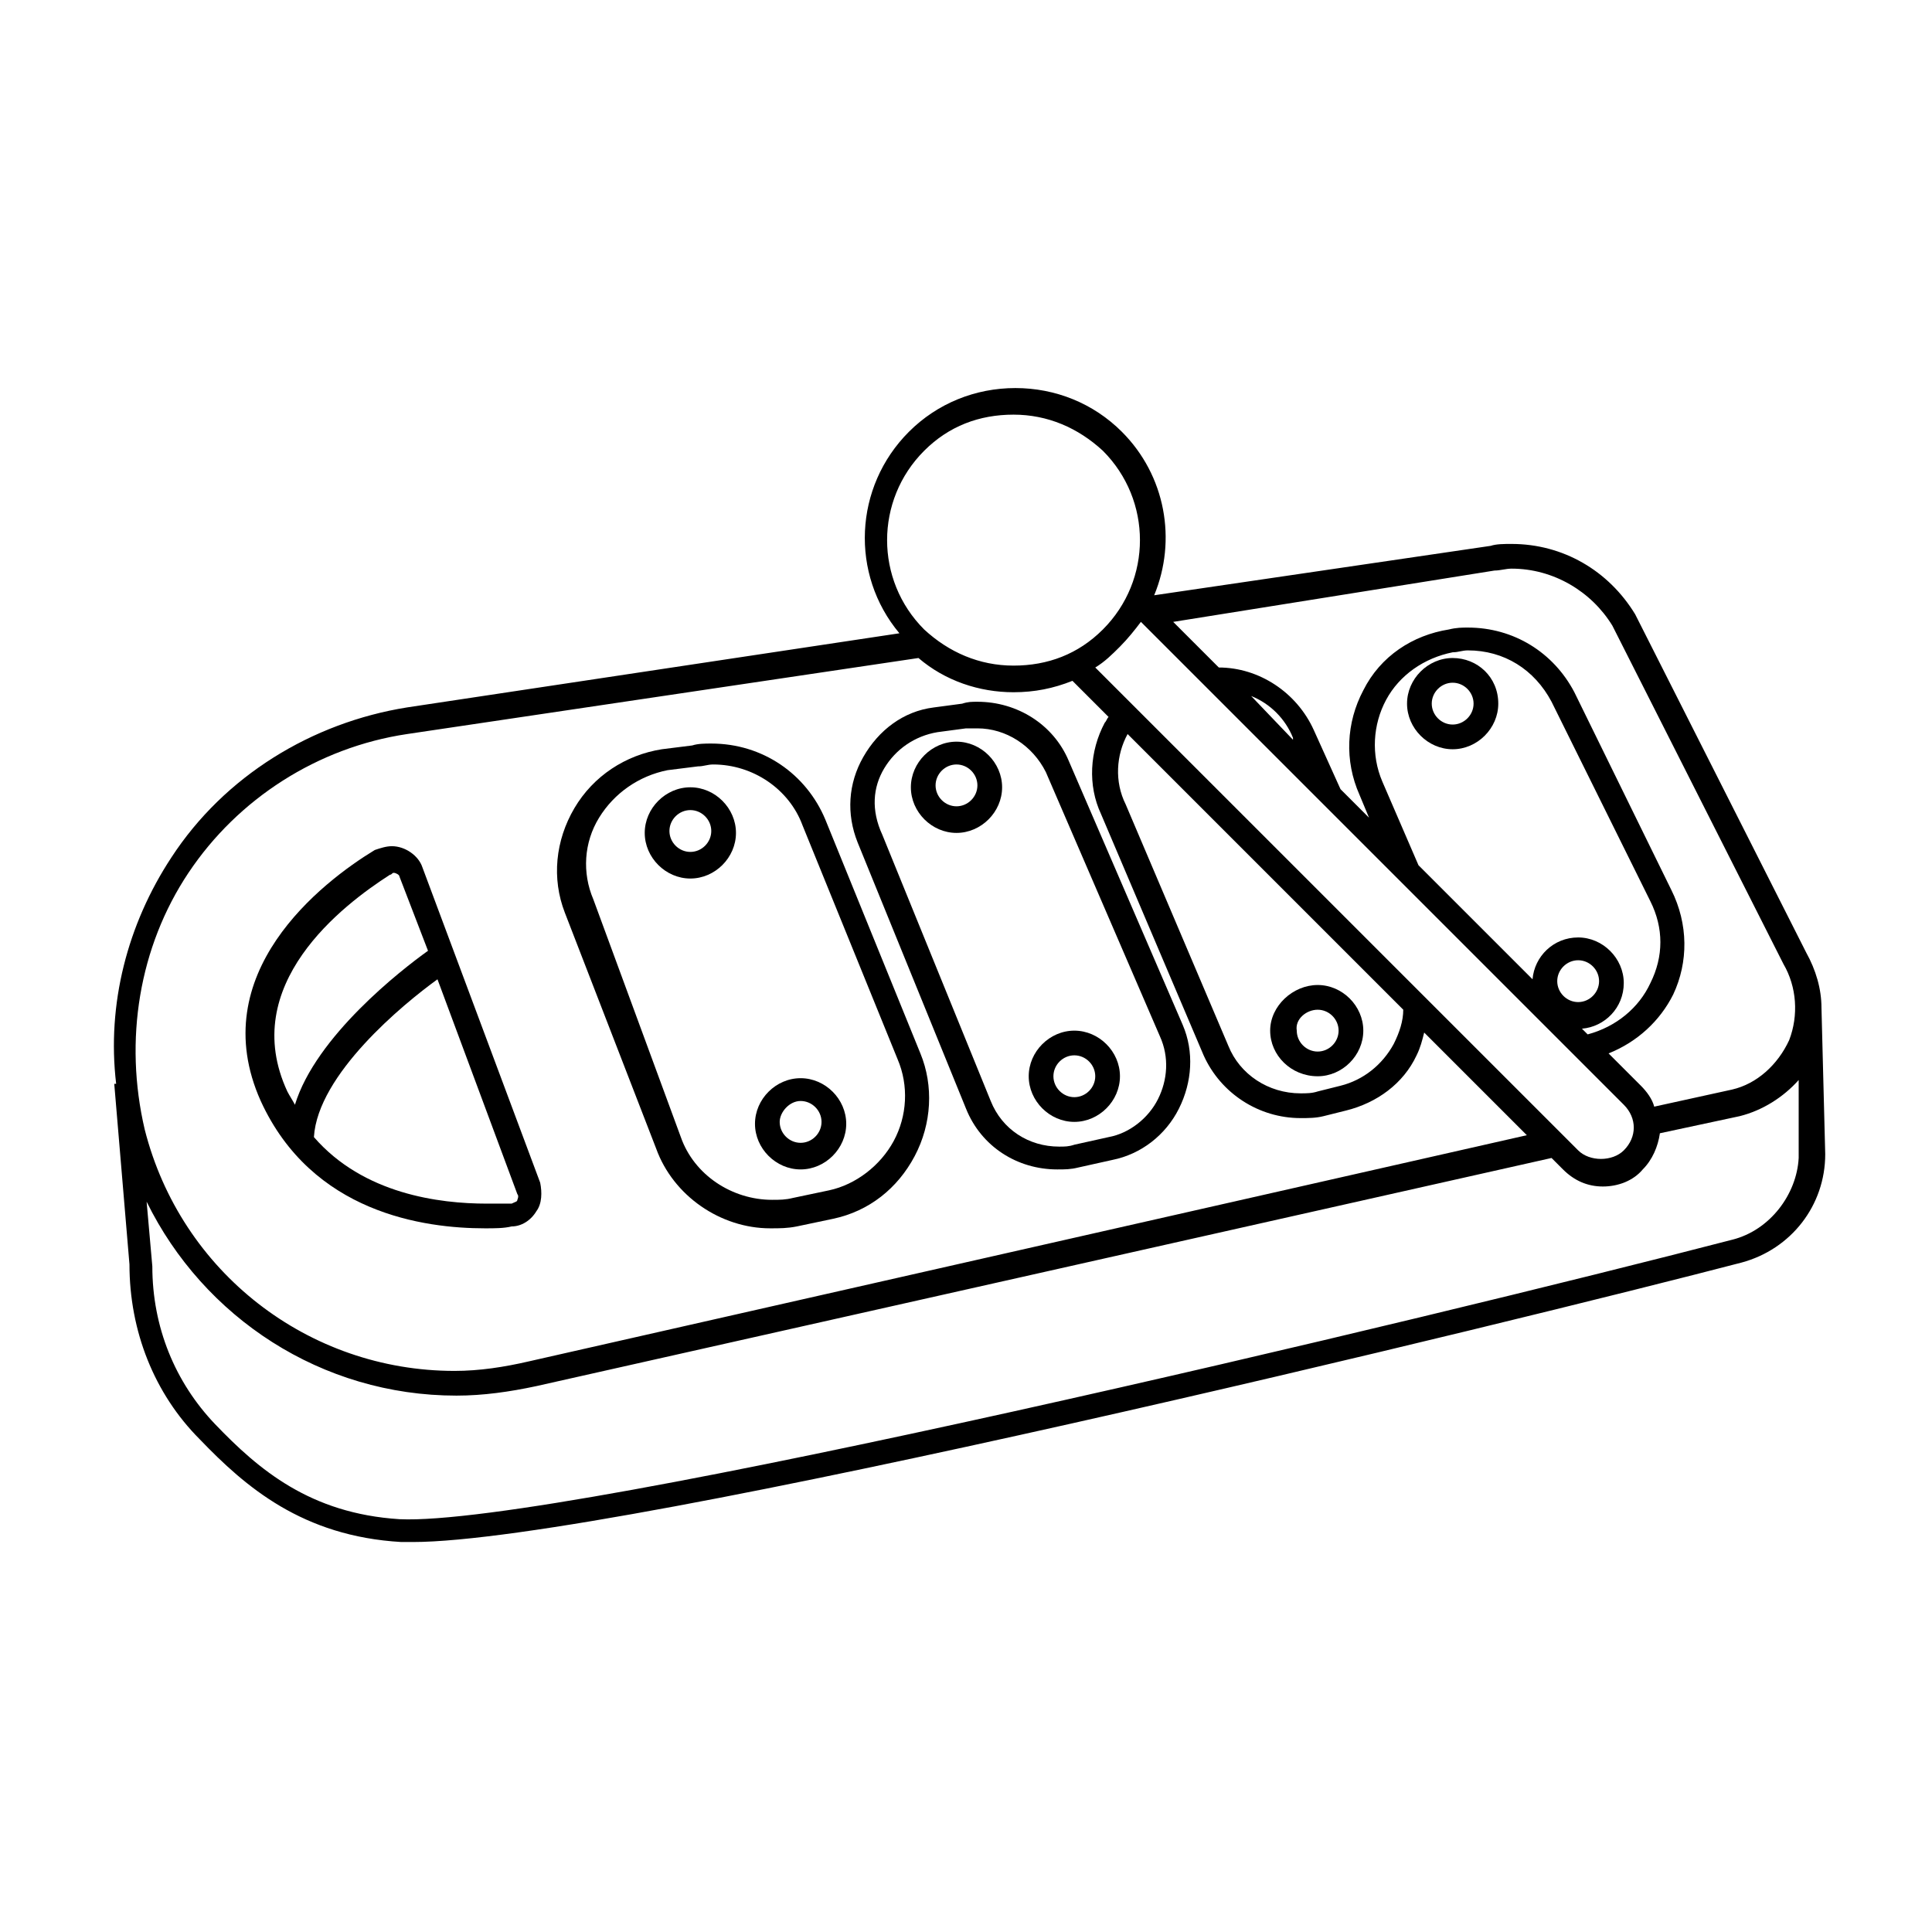
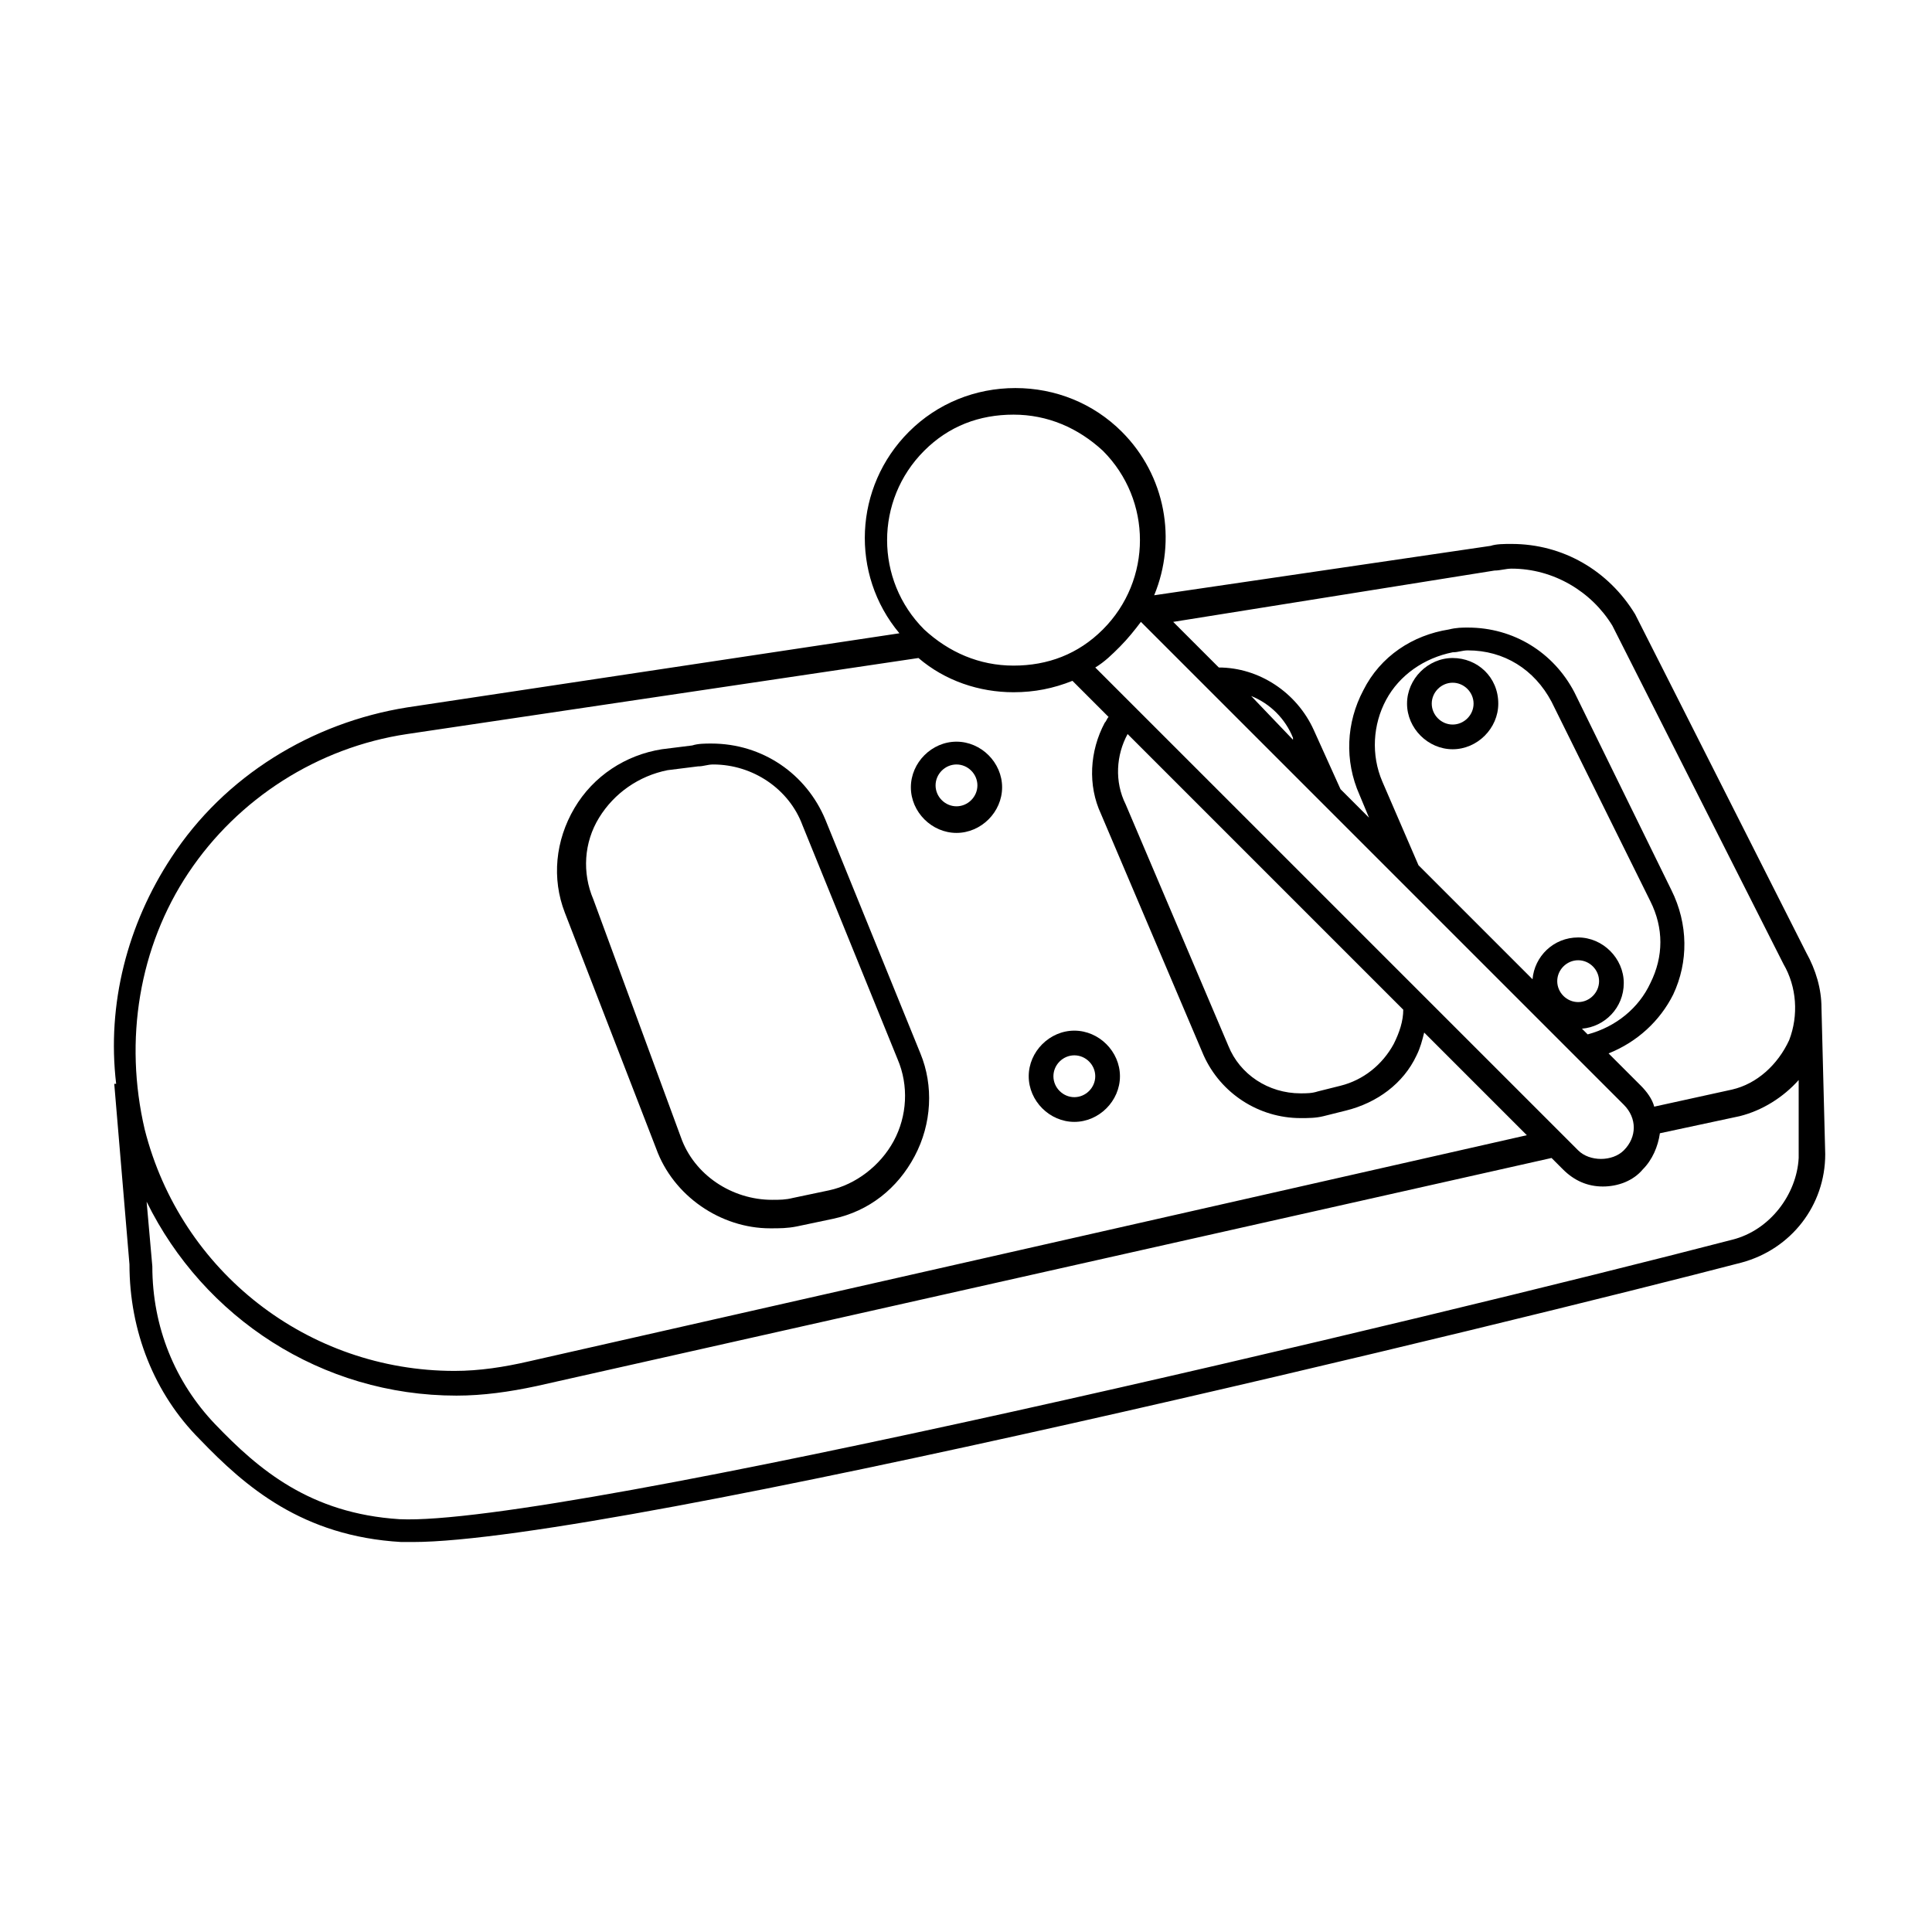
<svg xmlns="http://www.w3.org/2000/svg" fill="#000000" width="800px" height="800px" version="1.1" viewBox="144 144 512 512">
  <g>
-     <path d="m272.54 469.52c2.519 0 5.039 0 7.055-0.504 2.519 0 5.039-1.512 6.551-4.031 1.512-2.016 1.512-5.039 1.008-7.559l-31.234-83.633c-1.008-3.023-4.535-5.543-8.062-5.543-1.512 0-3.023 0.504-4.535 1.008-14.105 8.566-45.344 32.746-30.23 66.504 13.602 29.727 43.328 33.758 59.449 33.758zm8.562-9.066c0.504 0.504 0 1.512 0 1.512 0 0.504-0.504 0.504-1.512 1.008h-6.551c-12.594 0-32.746-2.519-45.848-17.633 1.008-16.625 23.68-35.266 32.746-41.816zm-33.754-84.641c0.504 0 0.504-0.504 1.008-0.504 0.504 0 1.512 0.504 1.512 1.008l7.559 19.648c-7.055 5.039-29.727 22.672-35.266 40.809-0.504-1.008-1.512-2.519-2.016-3.527-13.102-28.215 14.609-49.375 27.203-57.434z" />
-     <path d="m400 437.79c4.031 10.078 13.602 16.121 24.184 16.121 2.016 0 3.527 0 5.543-0.504l9.07-2.016c7.559-1.512 14.105-6.551 17.633-13.602 3.527-7.055 4.031-15.113 1.008-22.168l-30.23-70.031c-4.031-9.574-13.602-15.617-24.184-15.617-1.512 0-2.519 0-4.031 0.504l-7.559 1.008c-8.062 1.008-14.609 6.047-18.641 13.098-4.031 7.055-4.535 15.113-1.512 22.672zm-21.664-90.184c3.023-5.039 8.062-8.566 14.105-9.574l7.559-1.008h3.023c7.559 0 14.609 4.535 18.137 11.586l30.23 70.031c2.519 5.543 2.016 11.586-0.504 16.625-2.519 5.039-7.559 9.07-13.098 10.078l-9.07 2.016c-1.512 0.504-2.519 0.504-4.031 0.504-8.062 0-15.113-4.535-18.137-12.09l-28.719-70.535c-3.023-6.547-2.519-12.594 0.504-17.633z" />
    <path d="m317.88 448.36c4.535 12.594 17.129 21.16 30.23 21.16 2.519 0 4.535 0 7.055-0.504l9.574-2.016c9.574-2.016 17.129-8.062 21.664-16.625 4.535-8.566 5.039-18.641 1.512-27.207l-25.191-61.969c-5.039-12.09-16.625-20.152-30.23-20.152-1.512 0-3.527 0-5.039 0.504l-8.062 1.008c-9.574 1.512-18.137 7.055-23.176 15.617-5.039 8.566-6.047 18.641-2.519 27.711zm-15.117-87.66c4.031-6.551 10.578-11.082 18.137-12.594l8.062-1.008c1.512 0 2.519-0.504 4.031-0.504 10.578 0 20.152 6.551 23.68 16.121l25.191 61.969c3.023 7.055 2.519 15.113-1.008 21.664-3.527 6.551-10.078 11.586-17.129 13.098l-9.574 2.016c-2.016 0.504-3.527 0.504-5.543 0.504-10.578 0-20.656-6.551-24.184-16.625l-23.176-62.977c-3.019-7.055-2.516-15.117 1.512-21.664z" />
-     <path d="m326.95 376.82c6.551 0 12.09-5.543 12.09-12.09 0-6.551-5.543-12.09-12.09-12.09-6.551 0-12.09 5.543-12.09 12.09s5.543 12.09 12.09 12.09zm0-18.137c3.023 0 5.543 2.519 5.543 5.543 0 3.019-2.519 5.539-5.543 5.539-3.023 0-5.543-2.519-5.543-5.543 0-3.019 2.519-5.539 5.543-5.539z" />
    <path d="m397.48 364.73c6.551 0 12.09-5.543 12.09-12.09 0-6.551-5.543-12.09-12.09-12.09-6.551 0-12.09 5.543-12.09 12.09-0.004 6.551 5.539 12.09 12.09 12.09zm0-18.137c3.023 0 5.543 2.519 5.543 5.543 0 3.023-2.519 5.543-5.543 5.543-3.023 0-5.543-2.519-5.543-5.543 0-3.023 2.519-5.543 5.543-5.543z" />
    <path d="m428.71 441.31c6.551 0 12.09-5.543 12.09-12.09 0-6.551-5.543-12.09-12.09-12.09-6.551 0-12.09 5.543-12.09 12.09s5.543 12.09 12.09 12.09zm0-17.637c3.023 0 5.543 2.519 5.543 5.543s-2.519 5.543-5.543 5.543c-3.023 0-5.543-2.519-5.543-5.543s2.519-5.543 5.543-5.543z" />
-     <path d="m356.17 453.91c6.551 0 12.09-5.543 12.09-12.09 0-6.551-5.543-12.09-12.09-12.09-6.551 0-12.09 5.543-12.09 12.09-0.004 6.547 5.539 12.09 12.09 12.09zm0-18.137c3.023 0 5.543 2.519 5.543 5.543s-2.519 5.543-5.543 5.543c-3.023 0-5.543-2.519-5.543-5.543 0-2.519 2.519-5.543 5.543-5.543z" />
-     <path d="m493.2 429.22c6.551 0 12.09-5.543 12.09-12.09 0-6.551-5.539-12.094-12.09-12.094s-12.594 5.543-12.594 12.094c0 6.547 5.539 12.09 12.594 12.09zm0-17.633c3.023 0 5.543 2.519 5.543 5.543 0 3.023-2.519 5.543-5.543 5.543s-5.543-2.519-5.543-5.543c-0.504-3.023 2.519-5.543 5.543-5.543z" />
-     <path d="m528.97 318.38c-6.551 0-12.09 5.543-12.09 12.09 0 6.551 5.543 12.09 12.09 12.09 6.551 0 12.09-5.543 12.09-12.09 0.004-7.055-5.539-12.09-12.09-12.09zm0 17.633c-3.023 0-5.543-2.519-5.543-5.543 0-3.023 2.519-5.543 5.543-5.543 3.023 0 5.543 2.519 5.543 5.543 0 3.023-2.519 5.543-5.543 5.543z" />
+     <path d="m528.97 318.38c-6.551 0-12.09 5.543-12.09 12.09 0 6.551 5.543 12.09 12.09 12.09 6.551 0 12.09-5.543 12.09-12.09 0.004-7.055-5.539-12.09-12.09-12.09zm0 17.633c-3.023 0-5.543-2.519-5.543-5.543 0-3.023 2.519-5.543 5.543-5.543 3.023 0 5.543 2.519 5.543 5.543 0 3.023-2.519 5.543-5.543 5.543" />
    <path d="m626.71 411.08c0-5.039-1.512-10.078-4.031-14.609l-45.344-89.68c-7.055-11.586-19.145-18.641-32.746-18.641-2.016 0-4.031 0-5.543 0.504l-89.176 13.098c6.047-14.609 3.023-31.738-8.566-43.328-7.559-7.559-17.633-11.586-28.215-11.586-10.578 0-20.656 4.031-28.215 11.586-14.609 14.609-15.617 37.785-2.519 53.402l-130.49 19.648c-25.191 4.031-48.367 18.137-62.473 39.801-11.586 17.633-17.129 38.793-14.609 59.953h-0.504l4.031 47.863c0 17.633 6.551 34.258 18.641 46.352 12.09 12.594 27.207 25.695 53.402 27.207h3.023c53.402 0 294.23-58.945 352.16-74.059 13.098-3.527 22.168-15.113 22.168-28.719zm-86.652-115.88c1.512 0 3.023-0.504 4.535-0.504 11.082 0 21.16 6.047 26.703 15.113l45.344 89.68c3.527 6.047 4.031 13.602 1.512 20.152-3.023 6.551-8.566 11.586-15.113 13.098l-20.656 4.535c-0.504-2.016-2.016-4.031-3.527-5.543l-8.566-8.566c7.559-3.023 13.602-8.566 17.129-15.617 4.031-8.566 4.031-18.641-0.504-27.711l-25.695-52.395c-5.543-10.578-16.121-17.129-28.215-17.129-1.512 0-3.023 0-5.039 0.504-9.574 1.512-18.137 7.055-22.672 16.121-4.535 8.566-5.039 18.641-1.008 27.711l2.519 6.047-7.559-7.559-7.055-15.617c-4.535-10.078-14.609-16.625-25.191-16.625l-12.09-12.09zm-105.8 25.695c2.519-1.512 4.535-3.527 6.551-5.543s4.031-4.535 5.543-6.551l127.97 127.97c3.527 3.527 3.527 8.566 0 12.09-3.023 3.023-9.07 3.023-12.09 0zm8.566 17.633 73.051 73.051c0 3.023-1.008 6.047-2.519 9.07-3.023 5.543-8.062 9.574-14.105 11.082l-6.047 1.512c-1.512 0.504-3.023 0.504-4.535 0.504-8.566 0-16.121-5.039-19.145-12.594l-27.207-63.984c-3.019-6.047-2.516-13.102 0.508-18.641zm32.746-10.078c5.039 2.016 9.07 6.047 11.082 11.082v0.504zm34.762 22.672c-3.023-7.055-2.519-15.113 1.008-21.664 3.527-6.551 10.078-11.082 17.633-12.594 1.512 0 2.519-0.504 4.031-0.504 9.574 0 17.633 5.039 22.168 13.602l26.199 52.898c3.527 7.055 3.527 14.609 0 21.664-3.023 6.551-9.07 11.586-16.625 13.602l-1.512-1.512c6.047-0.504 11.082-5.543 11.082-12.09 0-6.551-5.543-12.09-12.09-12.09-6.551 0-11.586 5.039-12.09 11.082l-30.23-30.23zm46.352 52.898c0-3.023 2.519-5.543 5.543-5.543 3.023 0 5.543 2.519 5.543 5.543 0 3.023-2.519 5.543-5.543 5.543-3.023 0-5.543-2.519-5.543-5.543zm-167.77-140.56c6.551-6.551 14.609-9.574 23.68-9.574s17.129 3.527 23.68 9.574c13.098 13.098 13.098 34.258 0 47.359-6.551 6.551-14.609 9.574-23.68 9.574s-17.129-3.527-23.68-9.574c-13.098-13.098-13.098-34.258 0-47.359zm-194.97 111.85c13.098-19.648 34.258-33.25 57.938-36.777l135.52-20.152c7.055 6.047 16.121 9.07 25.191 9.07 5.543 0 10.578-1.008 15.617-3.023l9.574 9.574c-0.504 0.504-0.504 1.008-1.008 1.512-4.031 7.559-4.535 16.625-1.008 24.184l27.207 63.984c4.535 10.078 14.609 16.625 25.695 16.625 2.016 0 4.031 0 6.047-0.504l6.047-1.512c8.062-2.016 15.113-7.055 18.641-14.609 1.008-2.016 1.512-4.031 2.016-6.047l27.207 27.207-264.51 59.945c-6.551 1.512-13.098 2.519-19.648 2.519-38.793 0-72.547-26.199-82.121-63.984-5.539-23.676-1.512-48.363 11.59-68.012zm409.09 97.234c-79.602 20.656-310.85 76.074-353.17 74.059-23.68-1.512-37.281-13.098-48.871-25.191-10.578-11.082-16.625-25.695-16.625-41.816l-1.512-17.129c15.113 30.73 46.352 51.387 82.121 51.387 7.055 0 14.105-1.008 21.16-2.519l269.04-60.457 3.023 3.023c3.023 3.023 6.551 4.535 10.578 4.535 4.031 0 8.062-1.512 10.578-4.535 2.519-2.519 4.031-6.047 4.535-9.574l21.16-4.535c6.047-1.512 11.586-5.039 15.617-9.574v20.656c-0.5 9.582-7.555 19.152-17.629 21.672z" />
  </g>
</svg>